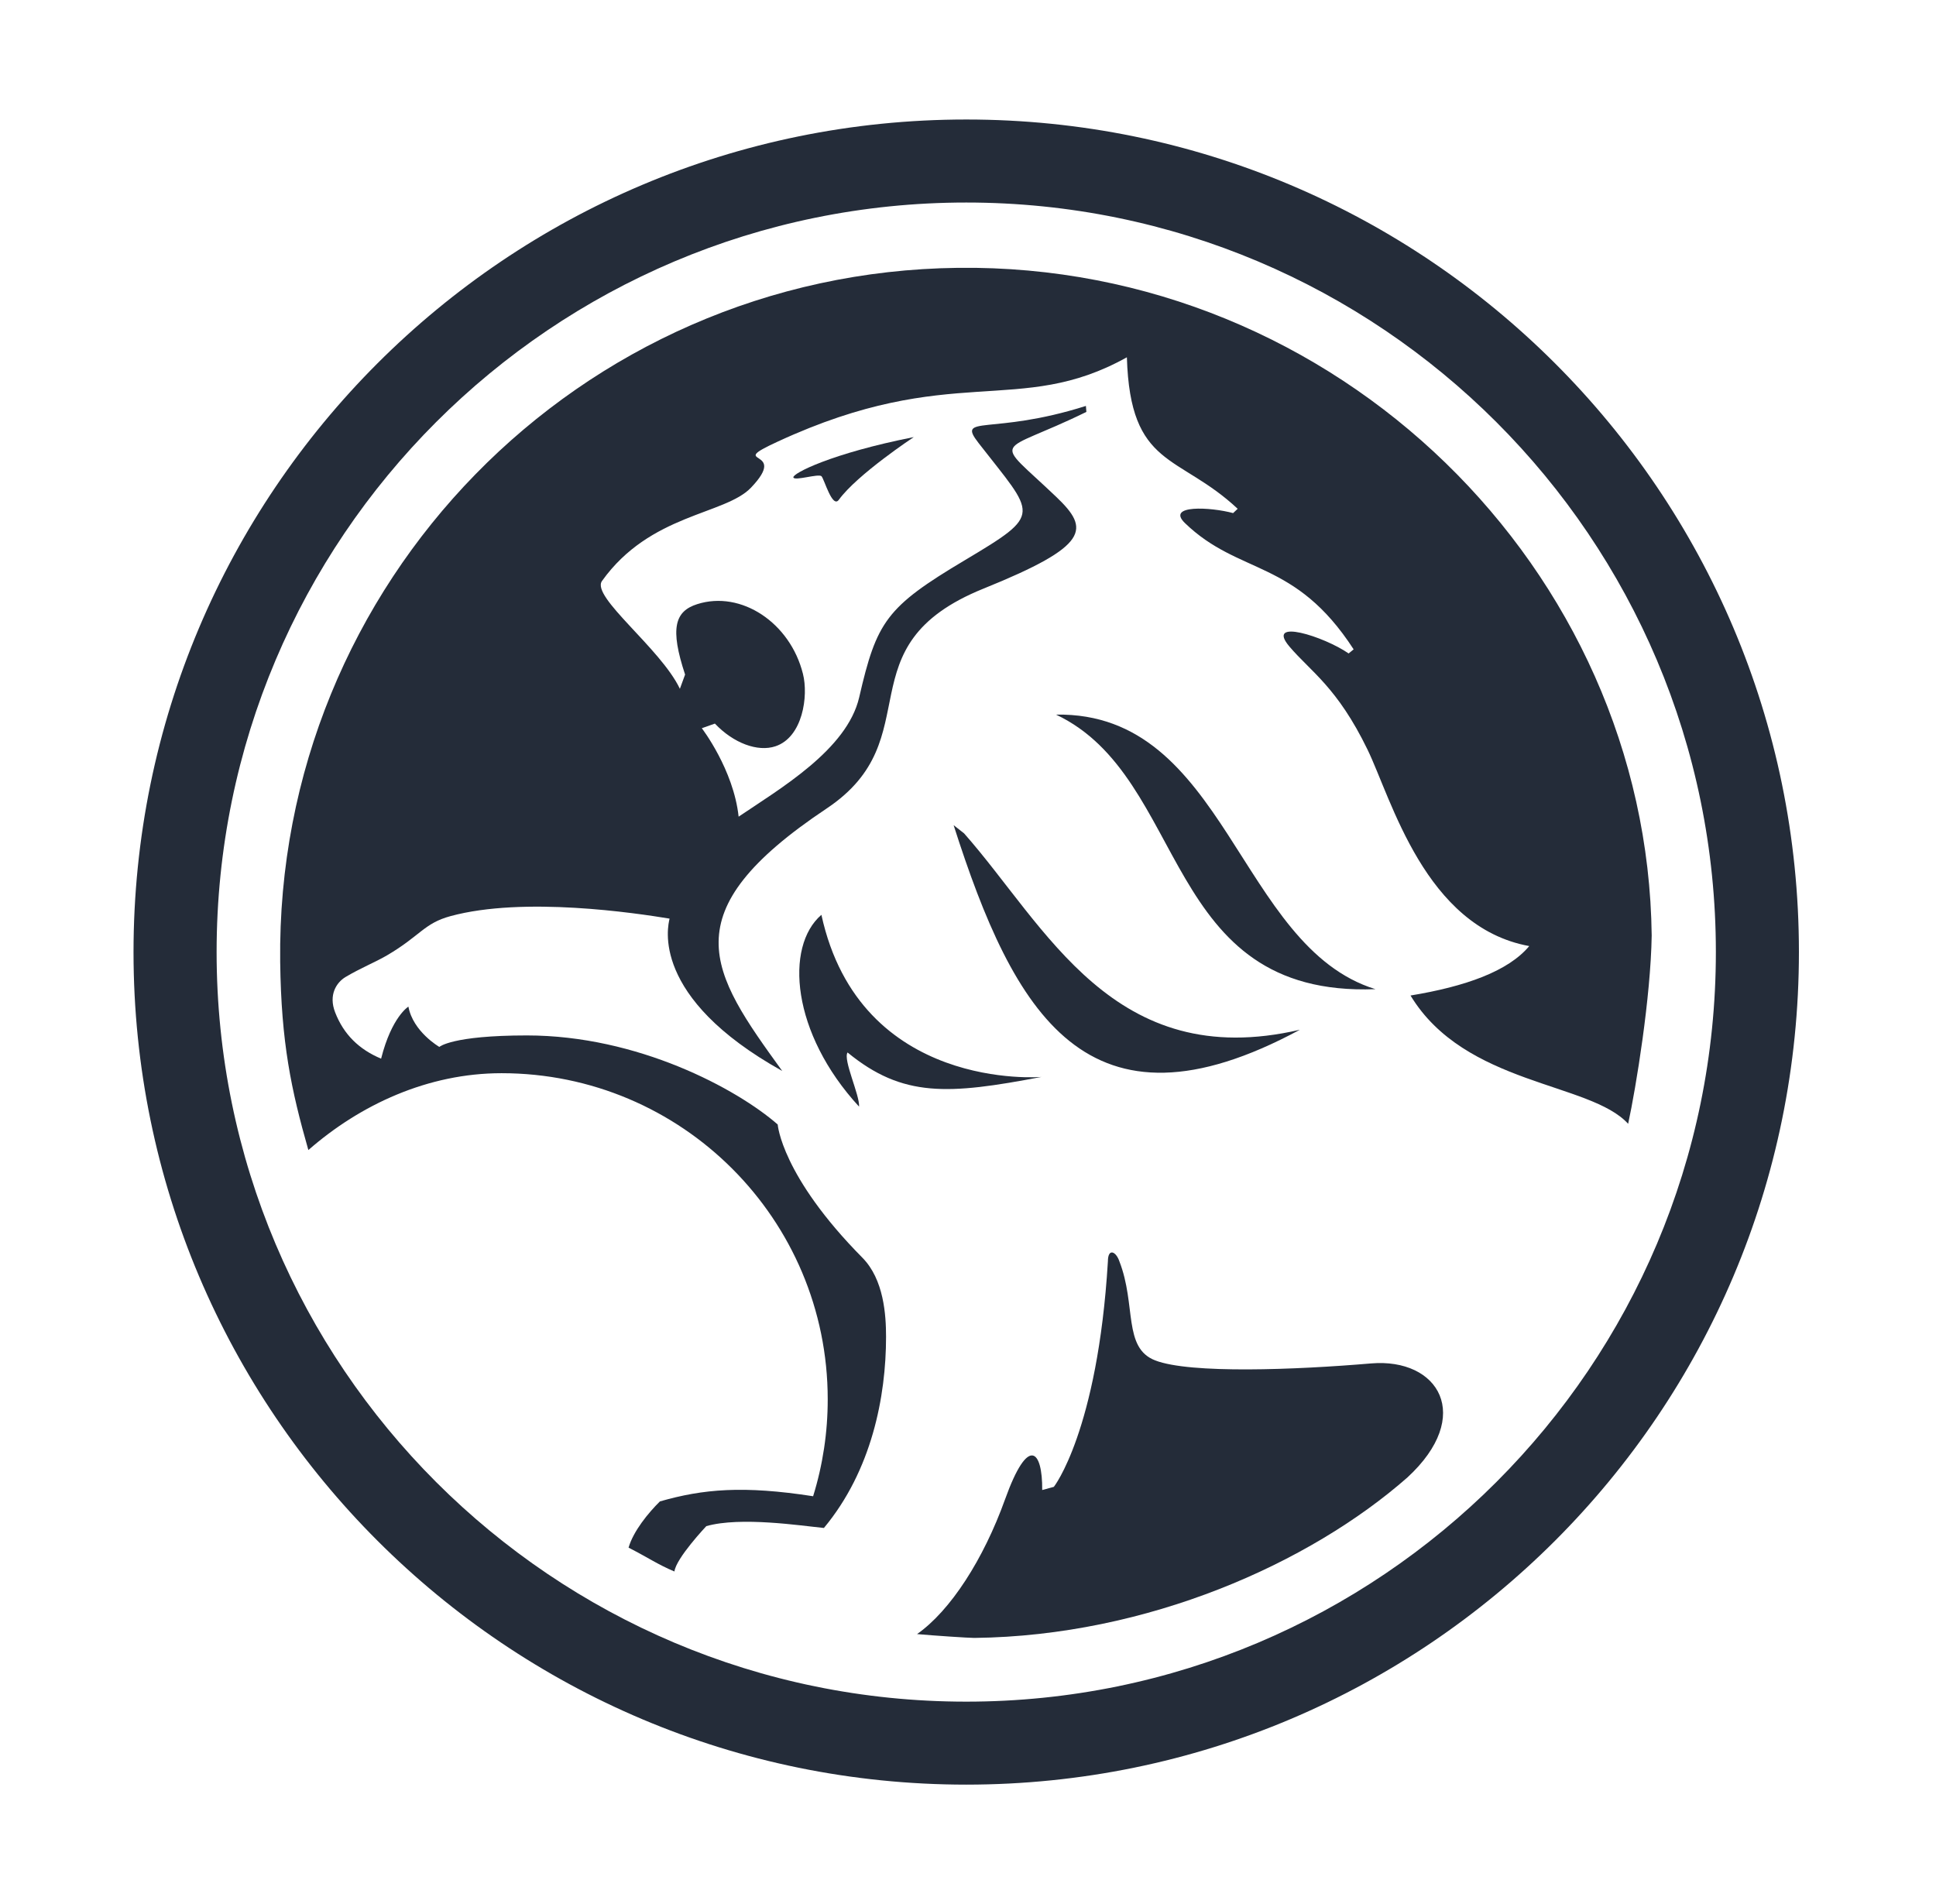
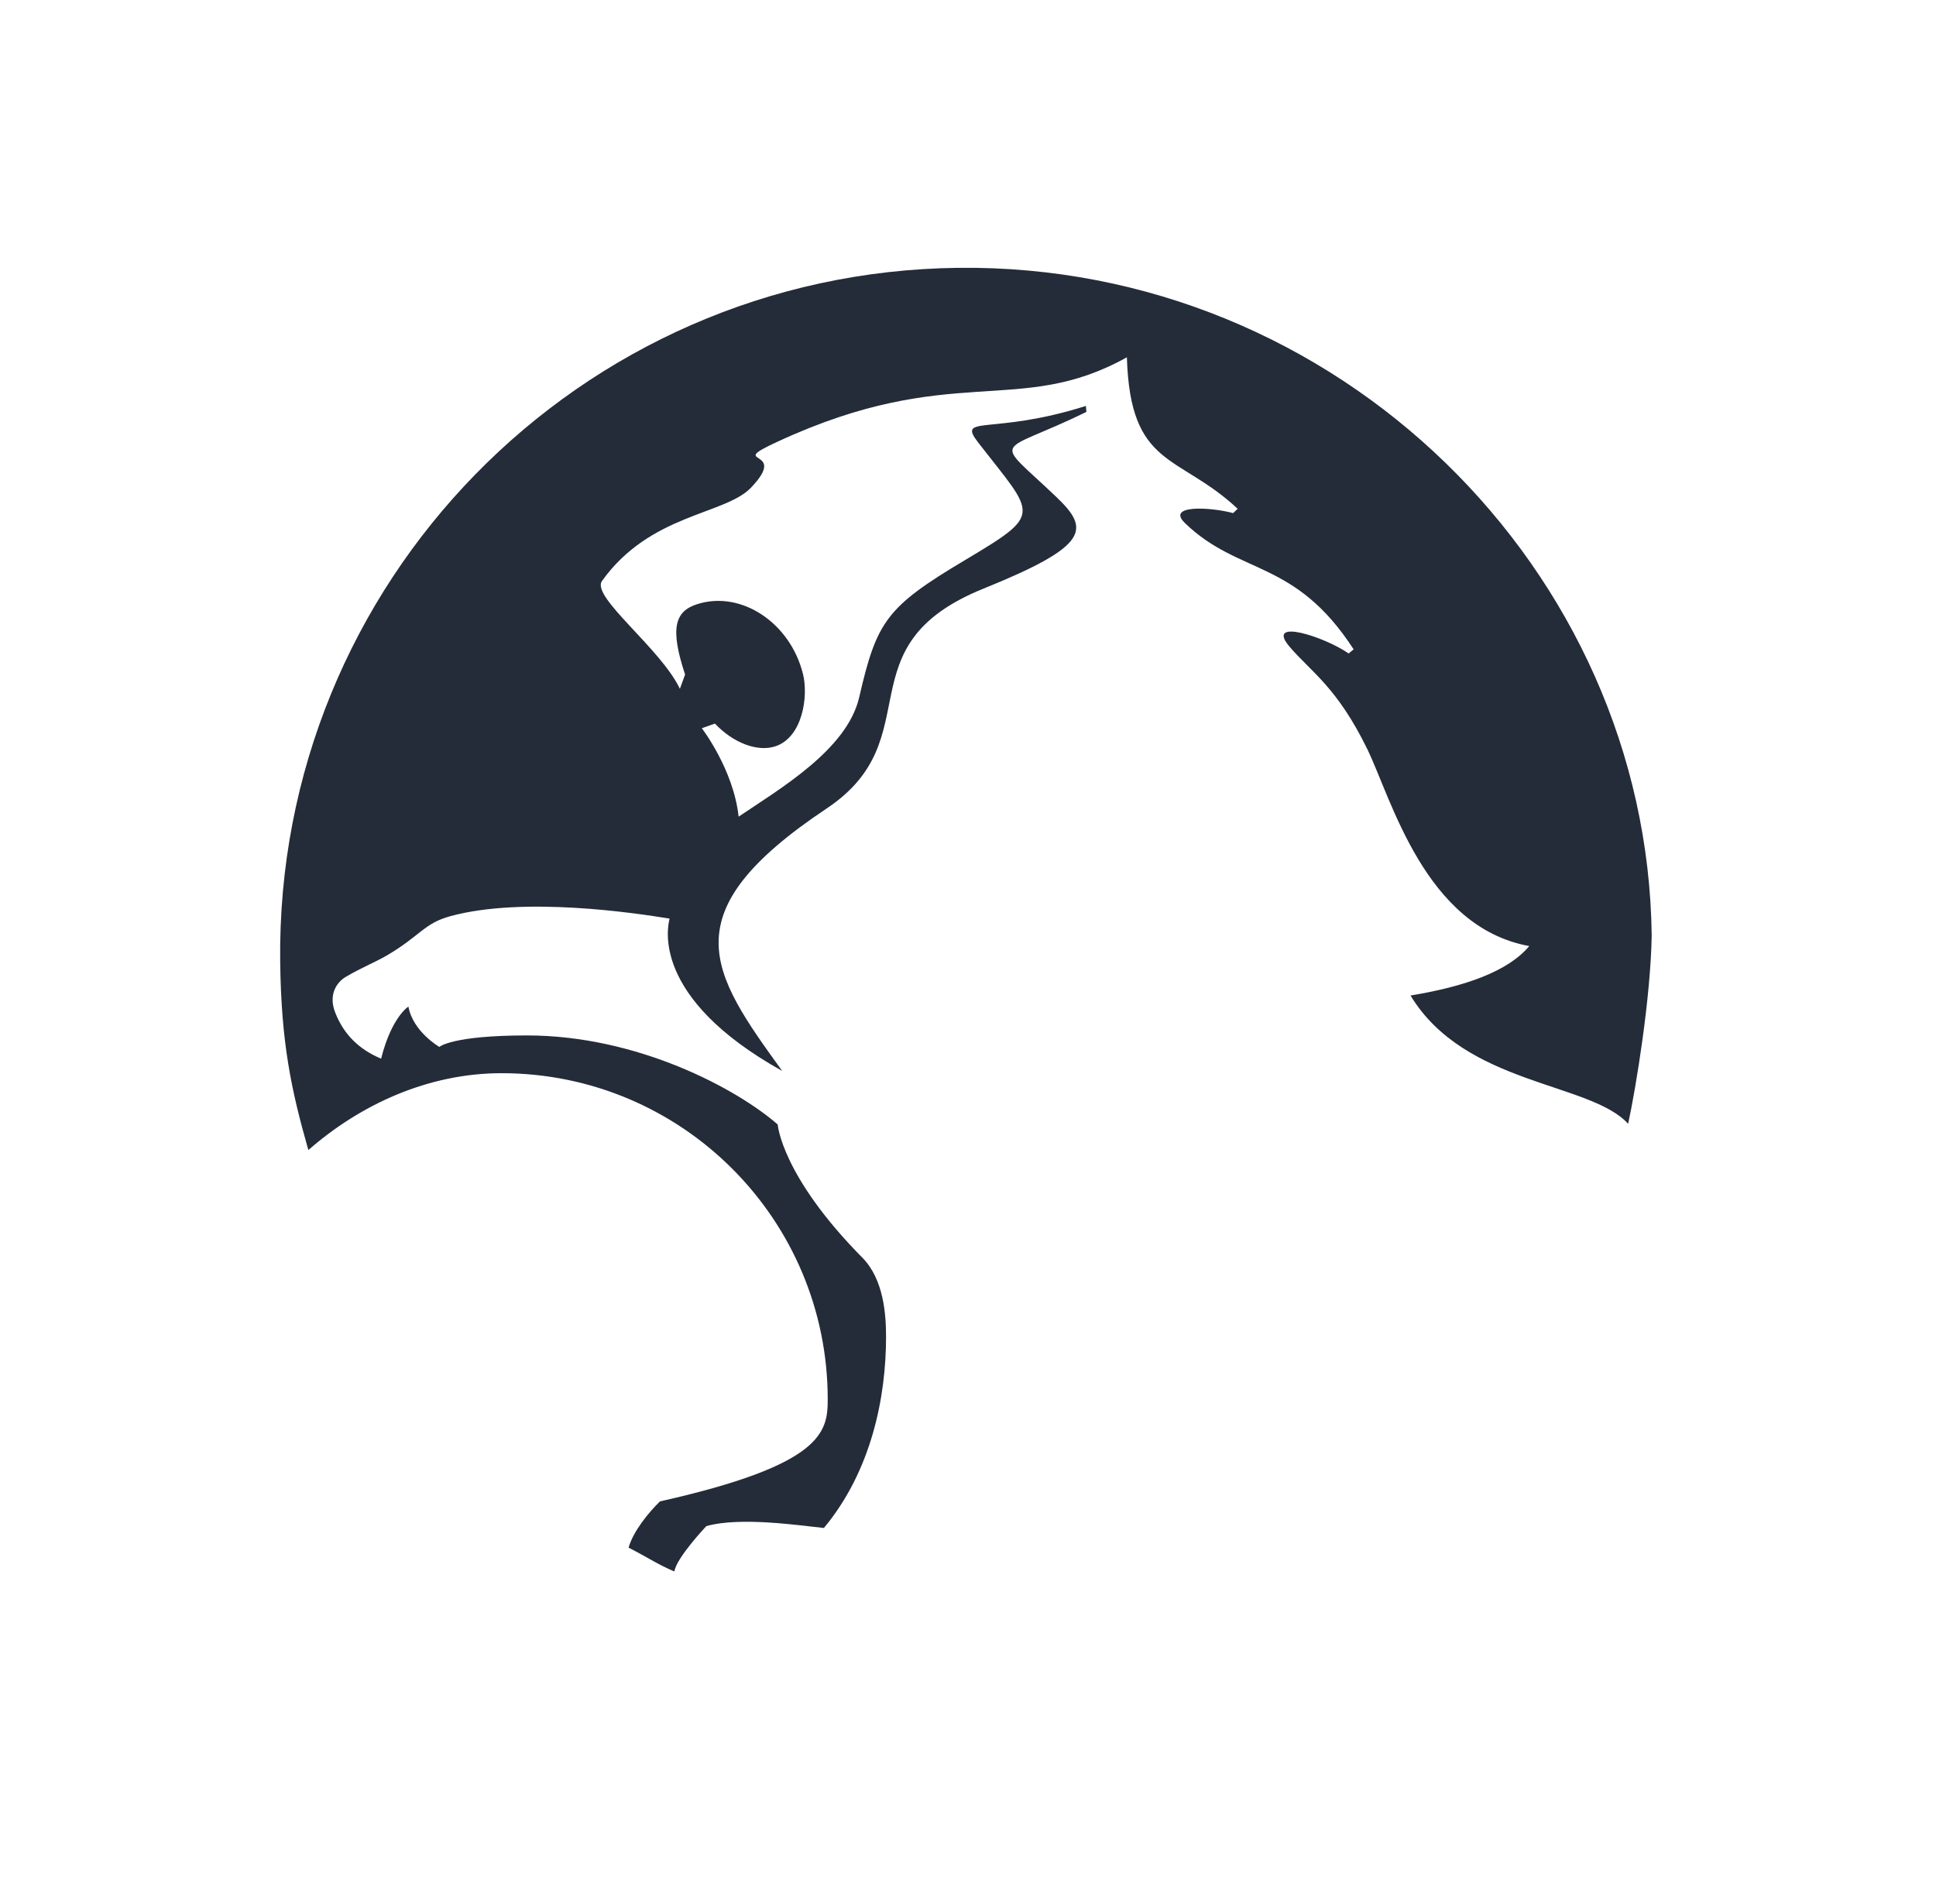
<svg xmlns="http://www.w3.org/2000/svg" width="61" height="60" viewBox="0 0 61 60" fill="none">
-   <path fill-rule="evenodd" clip-rule="evenodd" d="M30.442 3.766C15.952 3.767 4.207 15.516 4.207 30.006C4.21 44.493 15.961 56.238 30.448 56.238C44.938 56.235 56.682 44.487 56.681 29.997C56.678 15.509 44.932 3.763 30.442 3.766ZM54.064 30.002C54.064 43.047 43.49 53.623 30.445 53.623C17.399 53.623 6.825 43.047 6.825 30.002C6.825 16.956 17.399 6.382 30.445 6.382C43.49 6.382 54.064 16.956 54.064 30.002Z" fill="#242C39" />
-   <path d="M13.843 32.991C13.843 32.991 14.231 32.629 16.602 32.629C20.098 32.629 23.219 34.313 24.504 35.435C24.504 35.435 24.617 37.05 27.176 39.637C27.849 40.321 27.918 41.439 27.918 42.126C27.918 44.01 27.466 46.34 25.96 48.15C25.243 48.08 23.34 47.785 22.255 48.092C22.255 48.092 21.302 49.1 21.25 49.521C20.727 49.303 20.42 49.083 19.805 48.77C19.955 48.25 20.428 47.672 20.793 47.313C22.152 46.922 23.422 46.809 25.62 47.15C25.927 46.16 26.081 45.13 26.08 44.095C26.08 38.42 21.482 33.819 15.804 33.819C13.482 33.819 11.351 34.81 9.716 36.241C9.176 34.347 8.86 32.864 8.828 30.305C8.688 18.369 18.25 8.578 30.186 8.44C42.14 8.298 51.907 17.959 52.042 29.481C52.012 31.421 51.551 34.257 51.3 35.414C50.107 34.096 46.161 34.208 44.443 31.371C46.161 31.088 47.517 30.612 48.184 29.813C44.896 29.214 43.842 25.177 43.089 23.623C42.133 21.653 41.297 21.163 40.63 20.377C39.853 19.462 41.728 20.059 42.493 20.592L42.651 20.463C40.797 17.6 39.049 18.14 37.334 16.482C36.735 15.899 38.145 15.977 38.853 16.169L38.997 16.033C37.129 14.286 35.611 14.766 35.506 11.259C32.096 13.16 30 11.376 24.507 13.915C22.811 14.697 24.902 14.072 23.662 15.368C22.838 16.229 20.486 16.184 18.968 18.308C18.612 18.805 20.817 20.43 21.422 21.706L21.586 21.257C21.106 19.806 21.258 19.263 21.969 19.038C23.352 18.597 24.896 19.622 25.299 21.233C25.477 21.932 25.293 23.231 24.433 23.517C23.877 23.703 23.111 23.421 22.525 22.802L22.113 22.948C22.113 22.948 23.111 24.243 23.273 25.735C24.583 24.849 26.688 23.623 27.071 21.977C27.623 19.585 27.918 19.131 30.403 17.652C32.886 16.169 32.623 16.266 30.833 13.961C30.123 13.048 31.243 13.733 34.215 12.792L34.23 12.98C31.377 14.38 31.24 13.709 33.289 15.666C34.336 16.669 34.353 17.19 30.988 18.549C26.502 20.363 29.369 23.262 26.044 25.479C21.109 28.77 22.375 30.612 24.646 33.748C20.473 31.421 21.044 29.181 21.097 28.948C20.037 28.774 16.507 28.24 14.192 28.87C13.358 29.096 13.24 29.494 12.188 30.109C11.827 30.32 11.36 30.506 10.882 30.791C10.602 30.963 10.345 31.349 10.56 31.903C10.829 32.597 11.312 33.069 12.008 33.361C12.341 32.041 12.868 31.721 12.868 31.721C13.014 32.513 13.843 32.991 13.843 32.991Z" fill="#242C39" />
-   <path d="M32.813 33.937C32.813 33.937 27.102 34.423 25.881 28.828C24.721 29.829 24.936 32.558 27.068 34.873C27.093 34.512 26.556 33.393 26.705 33.166C28.445 34.593 29.881 34.497 32.813 33.937ZM24.998 15.046C25.037 15.163 25.79 14.918 25.884 15.007C25.972 15.1 26.225 16.031 26.43 15.75C27.009 14.952 28.791 13.774 28.791 13.774C26.198 14.286 24.96 14.922 24.998 15.046ZM30.047 26.003C31.945 31.937 34.25 36.067 40.957 32.45C35.076 33.817 32.961 29.186 30.376 26.261L30.047 26.003ZM28.896 51.494C29.421 51.542 30.526 51.615 30.699 51.615C36.16 51.551 41.273 49.258 44.343 46.56C46.451 44.619 45.328 42.784 43.198 42.965C40.82 43.167 37.501 43.296 36.399 42.87C35.377 42.475 35.807 41.131 35.271 39.751C35.162 39.428 34.908 39.323 34.908 39.751C34.584 45.104 33.195 46.875 33.203 46.855L32.838 46.954C32.85 45.701 32.4 45.207 31.669 47.244C30.988 49.141 29.948 50.755 28.895 51.494M33.274 22.519C38.646 22.432 39.002 29.829 43.337 31.171C36.579 31.431 37.479 24.511 33.274 22.519Z" fill="#242C39" />
+   <path d="M13.843 32.991C13.843 32.991 14.231 32.629 16.602 32.629C20.098 32.629 23.219 34.313 24.504 35.435C24.504 35.435 24.617 37.05 27.176 39.637C27.849 40.321 27.918 41.439 27.918 42.126C27.918 44.01 27.466 46.34 25.96 48.15C25.243 48.08 23.34 47.785 22.255 48.092C22.255 48.092 21.302 49.1 21.25 49.521C20.727 49.303 20.42 49.083 19.805 48.77C19.955 48.25 20.428 47.672 20.793 47.313C25.927 46.16 26.081 45.13 26.08 44.095C26.08 38.42 21.482 33.819 15.804 33.819C13.482 33.819 11.351 34.81 9.716 36.241C9.176 34.347 8.86 32.864 8.828 30.305C8.688 18.369 18.25 8.578 30.186 8.44C42.14 8.298 51.907 17.959 52.042 29.481C52.012 31.421 51.551 34.257 51.3 35.414C50.107 34.096 46.161 34.208 44.443 31.371C46.161 31.088 47.517 30.612 48.184 29.813C44.896 29.214 43.842 25.177 43.089 23.623C42.133 21.653 41.297 21.163 40.63 20.377C39.853 19.462 41.728 20.059 42.493 20.592L42.651 20.463C40.797 17.6 39.049 18.14 37.334 16.482C36.735 15.899 38.145 15.977 38.853 16.169L38.997 16.033C37.129 14.286 35.611 14.766 35.506 11.259C32.096 13.16 30 11.376 24.507 13.915C22.811 14.697 24.902 14.072 23.662 15.368C22.838 16.229 20.486 16.184 18.968 18.308C18.612 18.805 20.817 20.43 21.422 21.706L21.586 21.257C21.106 19.806 21.258 19.263 21.969 19.038C23.352 18.597 24.896 19.622 25.299 21.233C25.477 21.932 25.293 23.231 24.433 23.517C23.877 23.703 23.111 23.421 22.525 22.802L22.113 22.948C22.113 22.948 23.111 24.243 23.273 25.735C24.583 24.849 26.688 23.623 27.071 21.977C27.623 19.585 27.918 19.131 30.403 17.652C32.886 16.169 32.623 16.266 30.833 13.961C30.123 13.048 31.243 13.733 34.215 12.792L34.23 12.98C31.377 14.38 31.24 13.709 33.289 15.666C34.336 16.669 34.353 17.19 30.988 18.549C26.502 20.363 29.369 23.262 26.044 25.479C21.109 28.77 22.375 30.612 24.646 33.748C20.473 31.421 21.044 29.181 21.097 28.948C20.037 28.774 16.507 28.24 14.192 28.87C13.358 29.096 13.24 29.494 12.188 30.109C11.827 30.32 11.36 30.506 10.882 30.791C10.602 30.963 10.345 31.349 10.56 31.903C10.829 32.597 11.312 33.069 12.008 33.361C12.341 32.041 12.868 31.721 12.868 31.721C13.014 32.513 13.843 32.991 13.843 32.991Z" fill="#242C39" />
</svg>